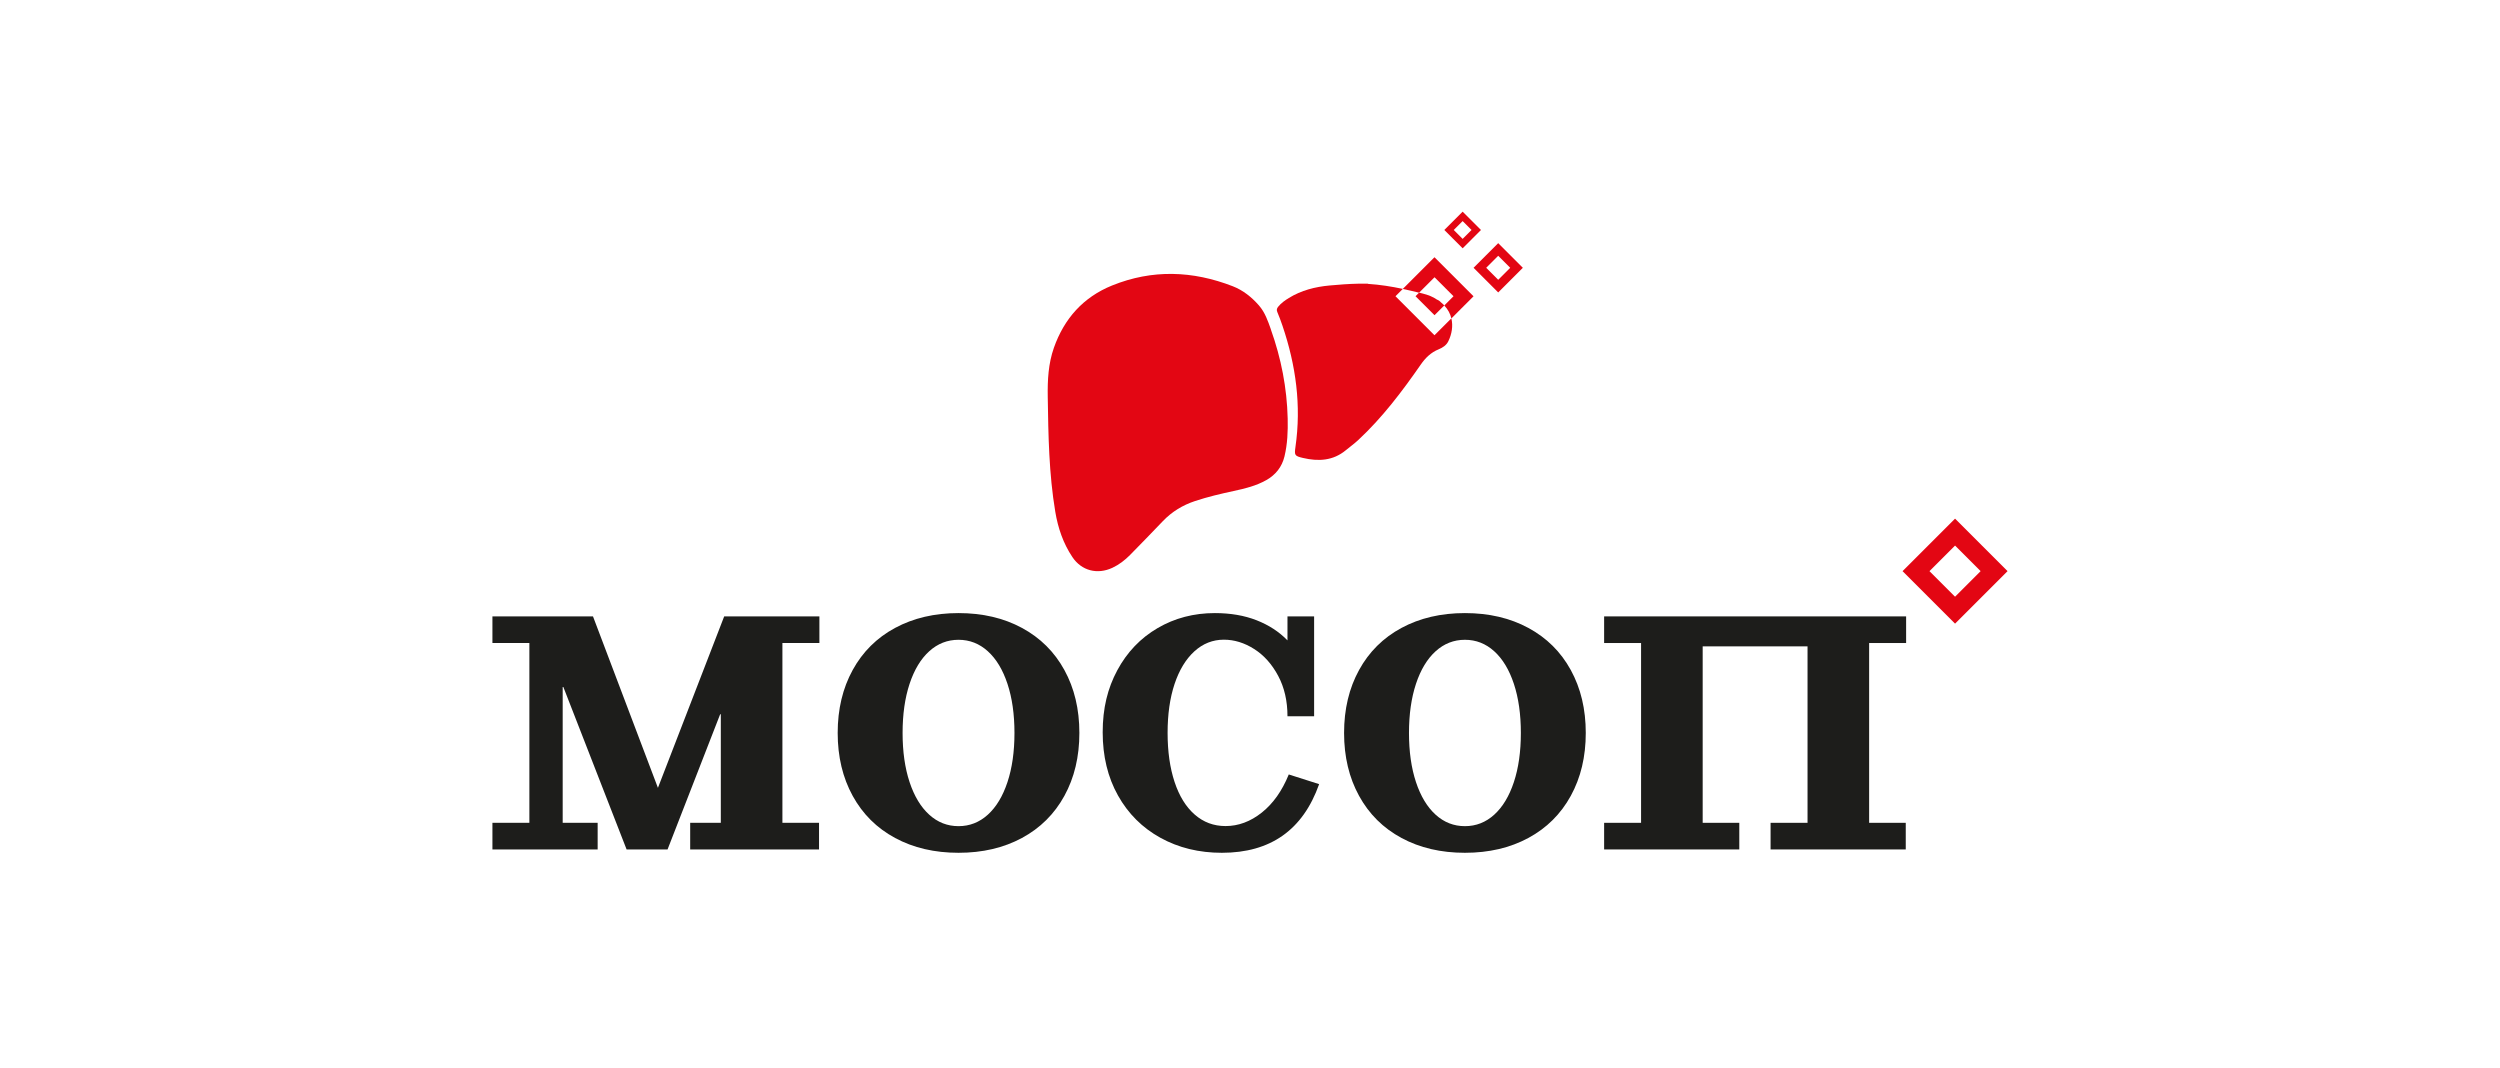
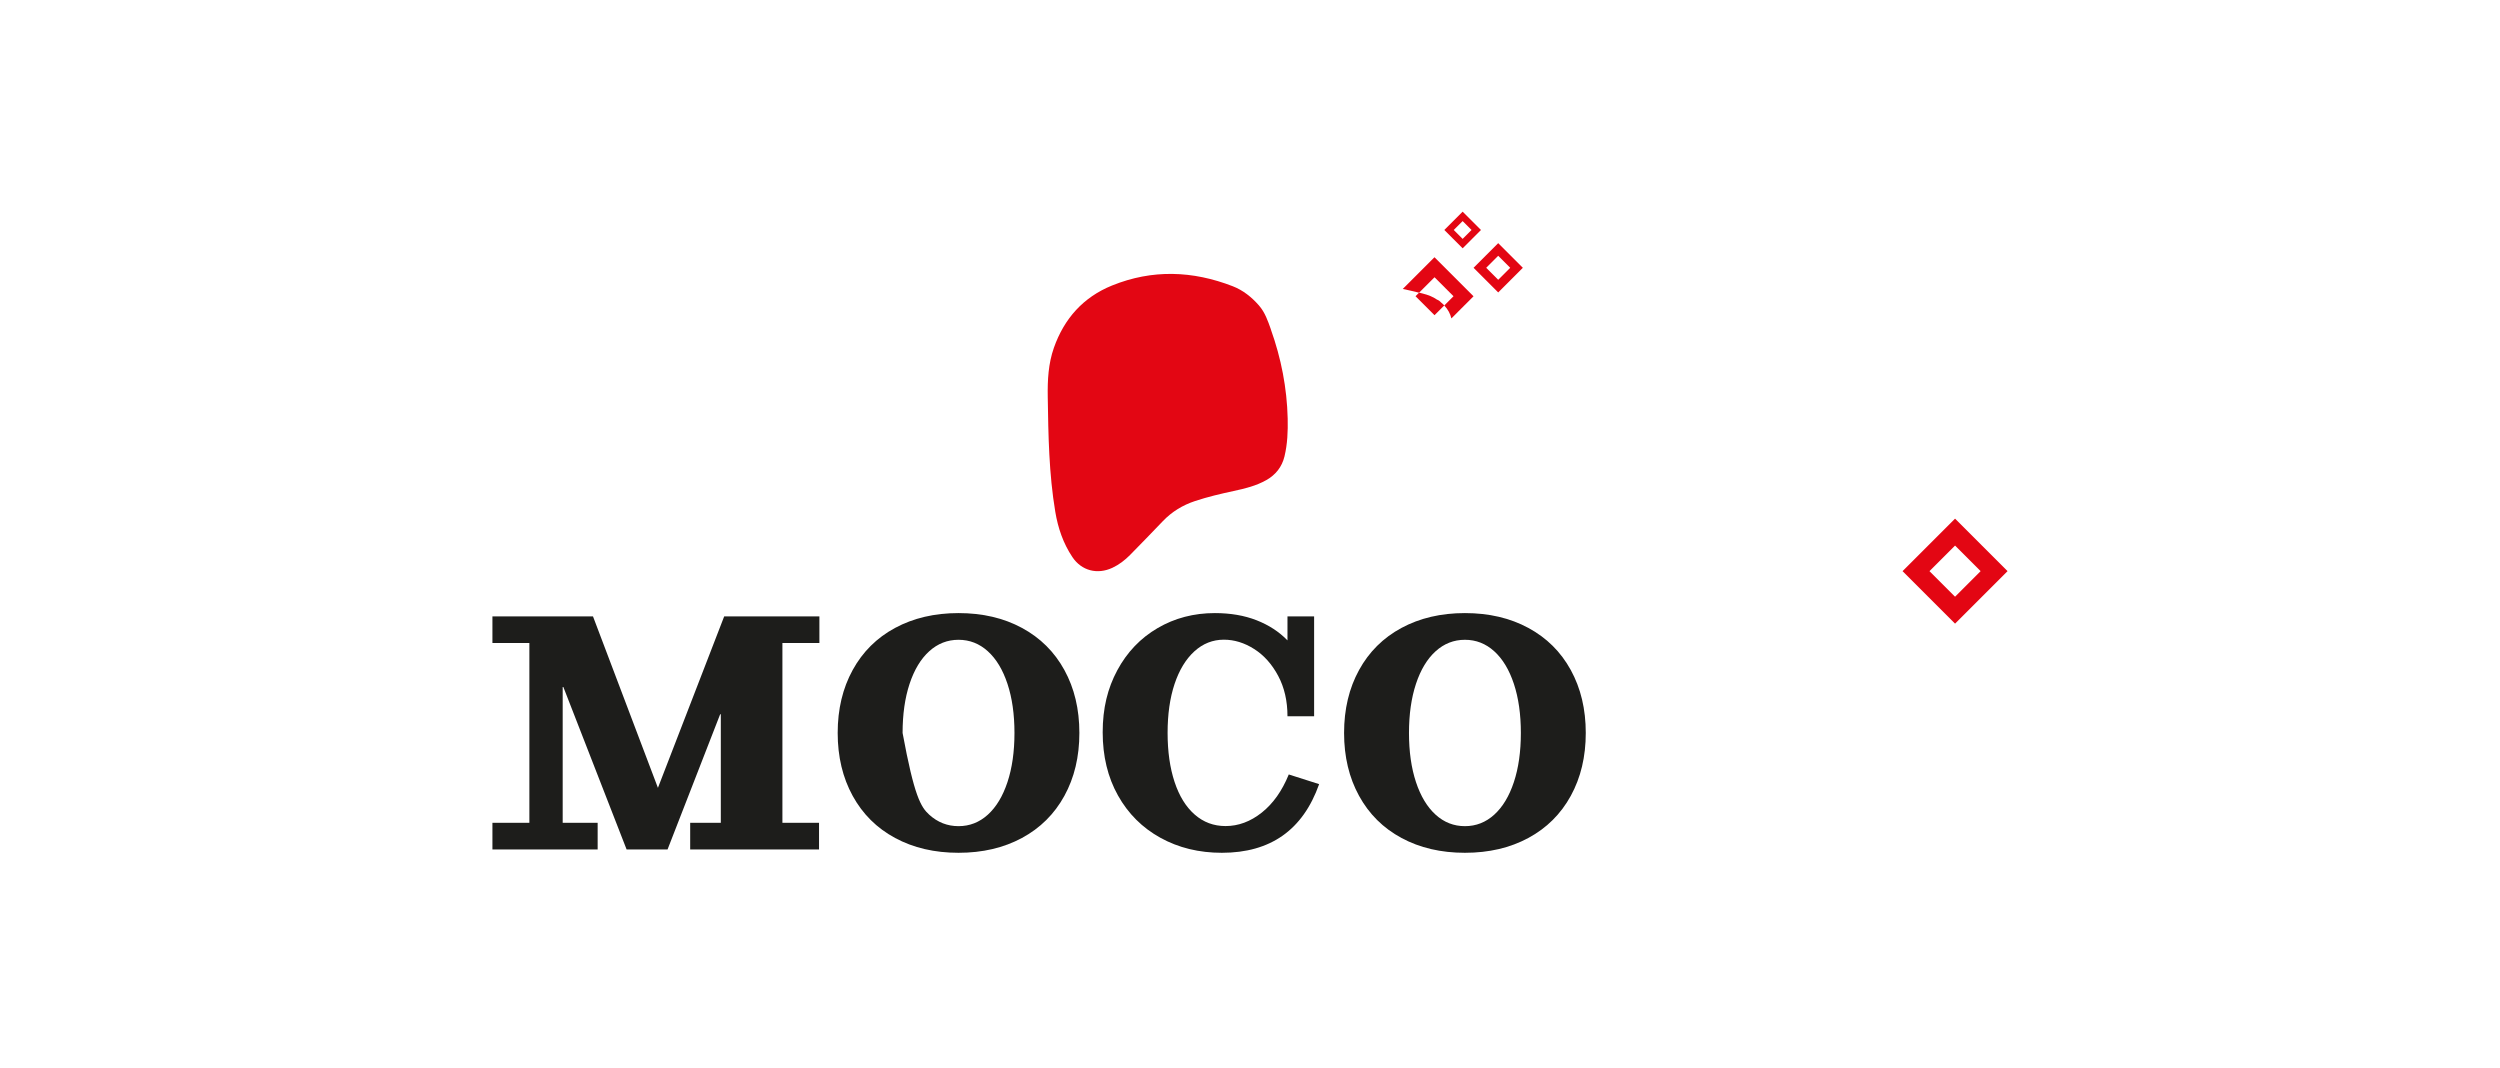
<svg xmlns="http://www.w3.org/2000/svg" width="330" height="141" viewBox="0 0 330 141" fill="none">
  <g clip-path="url(#clip0_19_54)">
    <path d="M103.278 84.879V108.612H108.112V112.127H91.104V108.612H95.147V94.285H95.06L88.117 112.127H82.711L74.362 90.683H74.275V108.612H78.89V112.127H65V108.612H69.877V84.879H65V81.364H78.275L86.846 103.996L95.593 81.364H108.16V84.879H103.282H103.278Z" fill="#1D1D1B" />
-     <path d="M118.155 110.612C115.736 109.311 113.871 107.455 112.553 105.053C111.234 102.652 110.574 99.883 110.574 96.748C110.574 93.613 111.234 90.844 112.553 88.443C113.871 86.041 115.74 84.185 118.155 82.884C120.574 81.583 123.364 80.928 126.526 80.928C129.687 80.928 132.482 81.578 134.897 82.884C137.316 84.19 139.18 86.041 140.499 88.443C141.818 90.844 142.477 93.613 142.477 96.748C142.477 99.883 141.818 102.652 140.499 105.053C139.18 107.455 137.311 109.311 134.897 110.612C132.477 111.918 129.687 112.568 126.526 112.568C123.364 112.568 120.57 111.918 118.155 110.612V110.612ZM130.395 107.538C131.508 106.529 132.373 105.093 132.988 103.232C133.604 101.372 133.91 99.211 133.91 96.752C133.91 94.294 133.604 92.132 132.988 90.272C132.373 88.412 131.508 86.975 130.395 85.967C129.281 84.958 127.993 84.452 126.526 84.452C125.059 84.452 123.77 84.958 122.657 85.967C121.543 86.975 120.679 88.412 120.063 90.272C119.447 92.132 119.142 94.294 119.142 96.752C119.142 99.211 119.447 101.372 120.063 103.232C120.679 105.093 121.543 106.529 122.657 107.538C123.77 108.551 125.059 109.053 126.526 109.053C127.993 109.053 129.281 108.547 130.395 107.538V107.538Z" fill="#1D1D1B" />
+     <path d="M118.155 110.612C115.736 109.311 113.871 107.455 112.553 105.053C111.234 102.652 110.574 99.883 110.574 96.748C110.574 93.613 111.234 90.844 112.553 88.443C113.871 86.041 115.74 84.185 118.155 82.884C120.574 81.583 123.364 80.928 126.526 80.928C129.687 80.928 132.482 81.578 134.897 82.884C137.316 84.19 139.18 86.041 140.499 88.443C141.818 90.844 142.477 93.613 142.477 96.748C142.477 99.883 141.818 102.652 140.499 105.053C139.18 107.455 137.311 109.311 134.897 110.612C132.477 111.918 129.687 112.568 126.526 112.568C123.364 112.568 120.57 111.918 118.155 110.612V110.612ZM130.395 107.538C131.508 106.529 132.373 105.093 132.988 103.232C133.604 101.372 133.91 99.211 133.91 96.752C133.91 94.294 133.604 92.132 132.988 90.272C132.373 88.412 131.508 86.975 130.395 85.967C129.281 84.958 127.993 84.452 126.526 84.452C125.059 84.452 123.77 84.958 122.657 85.967C121.543 86.975 120.679 88.412 120.063 90.272C119.447 92.132 119.142 94.294 119.142 96.752C120.679 105.093 121.543 106.529 122.657 107.538C123.77 108.551 125.059 109.053 126.526 109.053C127.993 109.053 129.281 108.547 130.395 107.538V107.538Z" fill="#1D1D1B" />
    <path d="M174.122 103.516C171.982 109.551 167.707 112.568 161.288 112.568C158.271 112.568 155.568 111.909 153.18 110.59C150.791 109.271 148.922 107.411 147.577 105.01C146.228 102.608 145.555 99.822 145.555 96.661C145.555 93.499 146.202 90.853 147.49 88.465C148.778 86.076 150.551 84.225 152.808 82.906C155.066 81.587 157.585 80.928 160.367 80.928C162.419 80.928 164.249 81.242 165.86 81.871C167.471 82.5 168.834 83.386 169.947 84.53V81.364H173.463V94.547H169.947C169.947 92.525 169.537 90.744 168.716 89.207C167.895 87.67 166.843 86.491 165.55 85.67C164.262 84.849 162.926 84.439 161.55 84.439C160.083 84.439 158.791 84.949 157.66 85.975C156.533 87.002 155.66 88.438 155.044 90.281C154.428 92.128 154.123 94.281 154.123 96.739C154.123 99.198 154.428 101.359 155.044 103.219C155.66 105.08 156.546 106.516 157.703 107.525C158.861 108.538 160.214 109.04 161.769 109.04C163.467 109.04 165.065 108.446 166.559 107.258C168.052 106.071 169.24 104.394 170.118 102.228L174.117 103.503L174.122 103.516Z" fill="#1D1D1B" />
    <path d="M184.999 110.612C182.58 109.311 180.715 107.455 179.397 105.053C178.078 102.652 177.419 99.883 177.419 96.748C177.419 93.613 178.078 90.844 179.397 88.443C180.715 86.041 182.584 84.185 184.999 82.884C187.418 81.583 190.209 80.928 193.37 80.928C196.531 80.928 199.326 81.578 201.741 82.884C204.16 84.19 206.024 86.041 207.343 88.443C208.662 90.844 209.321 93.613 209.321 96.748C209.321 99.883 208.662 102.652 207.343 105.053C206.024 107.455 204.156 109.311 201.741 110.612C199.322 111.918 196.531 112.568 193.37 112.568C190.209 112.568 187.414 111.918 184.999 110.612ZM197.239 107.538C198.352 106.529 199.217 105.093 199.833 103.232C200.448 101.372 200.754 99.211 200.754 96.752C200.754 94.294 200.448 92.132 199.833 90.272C199.217 88.412 198.352 86.975 197.239 85.967C196.125 84.958 194.837 84.452 193.37 84.452C191.903 84.452 190.615 84.958 189.501 85.967C188.388 86.975 187.523 88.412 186.907 90.272C186.292 92.132 185.986 94.294 185.986 96.752C185.986 99.211 186.292 101.372 186.907 103.232C187.523 105.093 188.388 106.529 189.501 107.538C190.615 108.551 191.903 109.053 193.37 109.053C194.837 109.053 196.125 108.547 197.239 107.538V107.538Z" fill="#1D1D1B" />
-     <path d="M246.726 84.879V108.612H251.559V112.127H233.717V108.612H238.595V85.32H224.753V108.612H229.587V112.127H211.745V108.612H216.622V84.879H211.745V81.364H251.608V84.879H246.73H246.726Z" fill="#1D1D1B" />
    <path d="M258.066 82.321L251.136 75.391L258.066 68.461L264.996 75.391L258.066 82.321ZM254.69 75.391L258.066 78.767L261.441 75.391L258.066 72.016L254.69 75.391Z" fill="#E30613" />
    <path d="M167.76 43.484C167.362 42.371 166.987 41.244 166.183 40.323C165.214 39.214 164.079 38.31 162.716 37.781C157.428 35.729 152.101 35.537 146.796 37.685C142.988 39.227 140.477 42.048 139.115 45.903C138.377 47.999 138.267 50.174 138.302 52.375C138.381 57.453 138.455 62.531 139.298 67.562C139.656 69.701 140.346 71.728 141.556 73.535C142.769 75.347 144.857 75.871 146.835 74.95C147.721 74.535 148.485 73.946 149.162 73.26C150.621 71.78 152.062 70.291 153.498 68.789C154.69 67.544 156.11 66.68 157.743 66.138C159.415 65.584 161.127 65.182 162.847 64.811C164.336 64.492 165.808 64.134 167.153 63.374C168.397 62.671 169.214 61.632 169.55 60.256C169.947 58.61 170.013 56.925 169.974 55.239C169.877 51.204 169.113 47.292 167.755 43.493L167.76 43.484Z" fill="#E30613" />
-     <path d="M189.357 44.257L184.204 39.104L185.174 38.135C183.663 37.816 182.17 37.576 180.558 37.471V37.445C180.148 37.445 179.733 37.432 179.323 37.445C178.043 37.471 176.768 37.567 175.493 37.685C173.589 37.864 171.773 38.322 170.126 39.336C169.602 39.659 169.109 40.004 168.716 40.493C168.537 40.72 168.485 40.912 168.607 41.196C168.86 41.79 169.087 42.401 169.292 43.012C171.056 48.213 171.79 53.523 171 58.998C170.843 60.09 170.891 60.191 171.982 60.448C174.017 60.928 175.96 60.832 177.659 59.422C178.2 58.972 178.777 58.562 179.292 58.081C182.475 55.121 185.073 51.676 187.54 48.126C188.165 47.226 188.89 46.519 189.907 46.108C190.431 45.894 190.912 45.58 191.169 45.065C191.645 44.104 191.82 43.03 191.58 42.025L189.353 44.252L189.357 44.257Z" fill="#E30613" />
    <path d="M190.23 39.93V39.943C190.091 39.768 189.903 39.633 189.676 39.545C189.169 39.187 188.536 38.93 187.776 38.742C187.623 38.703 187.475 38.668 187.322 38.628L186.85 39.1L189.357 41.606L190.645 40.318C190.518 40.183 190.383 40.052 190.226 39.925L190.23 39.93Z" fill="#E30613" />
    <path d="M189.357 36.598L191.863 39.104L190.645 40.323C191.13 40.838 191.436 41.419 191.584 42.03L194.505 39.109L189.353 33.956L185.169 38.139C185.877 38.288 186.593 38.458 187.318 38.637L189.353 36.602L189.357 36.598Z" fill="#E30613" />
    <path d="M197.763 38.602L194.51 35.349L197.763 32.096L201.016 35.349L197.763 38.602ZM196.178 35.349L197.763 36.934L199.348 35.349L197.763 33.764L196.178 35.349Z" fill="#E30613" />
    <path d="M193.069 32.777L190.65 30.358L193.069 27.939L195.488 30.358L193.069 32.777ZM191.894 30.358L193.069 31.533L194.243 30.358L193.069 29.183L191.894 30.358V30.358Z" fill="#E30613" />
  </g>
  <defs>
    <clipPath id="clip0_19_54">
      <rect width="200" height="84.625" fill="white" transform="translate(65 27.943)" />
    </clipPath>
  </defs>
</svg>